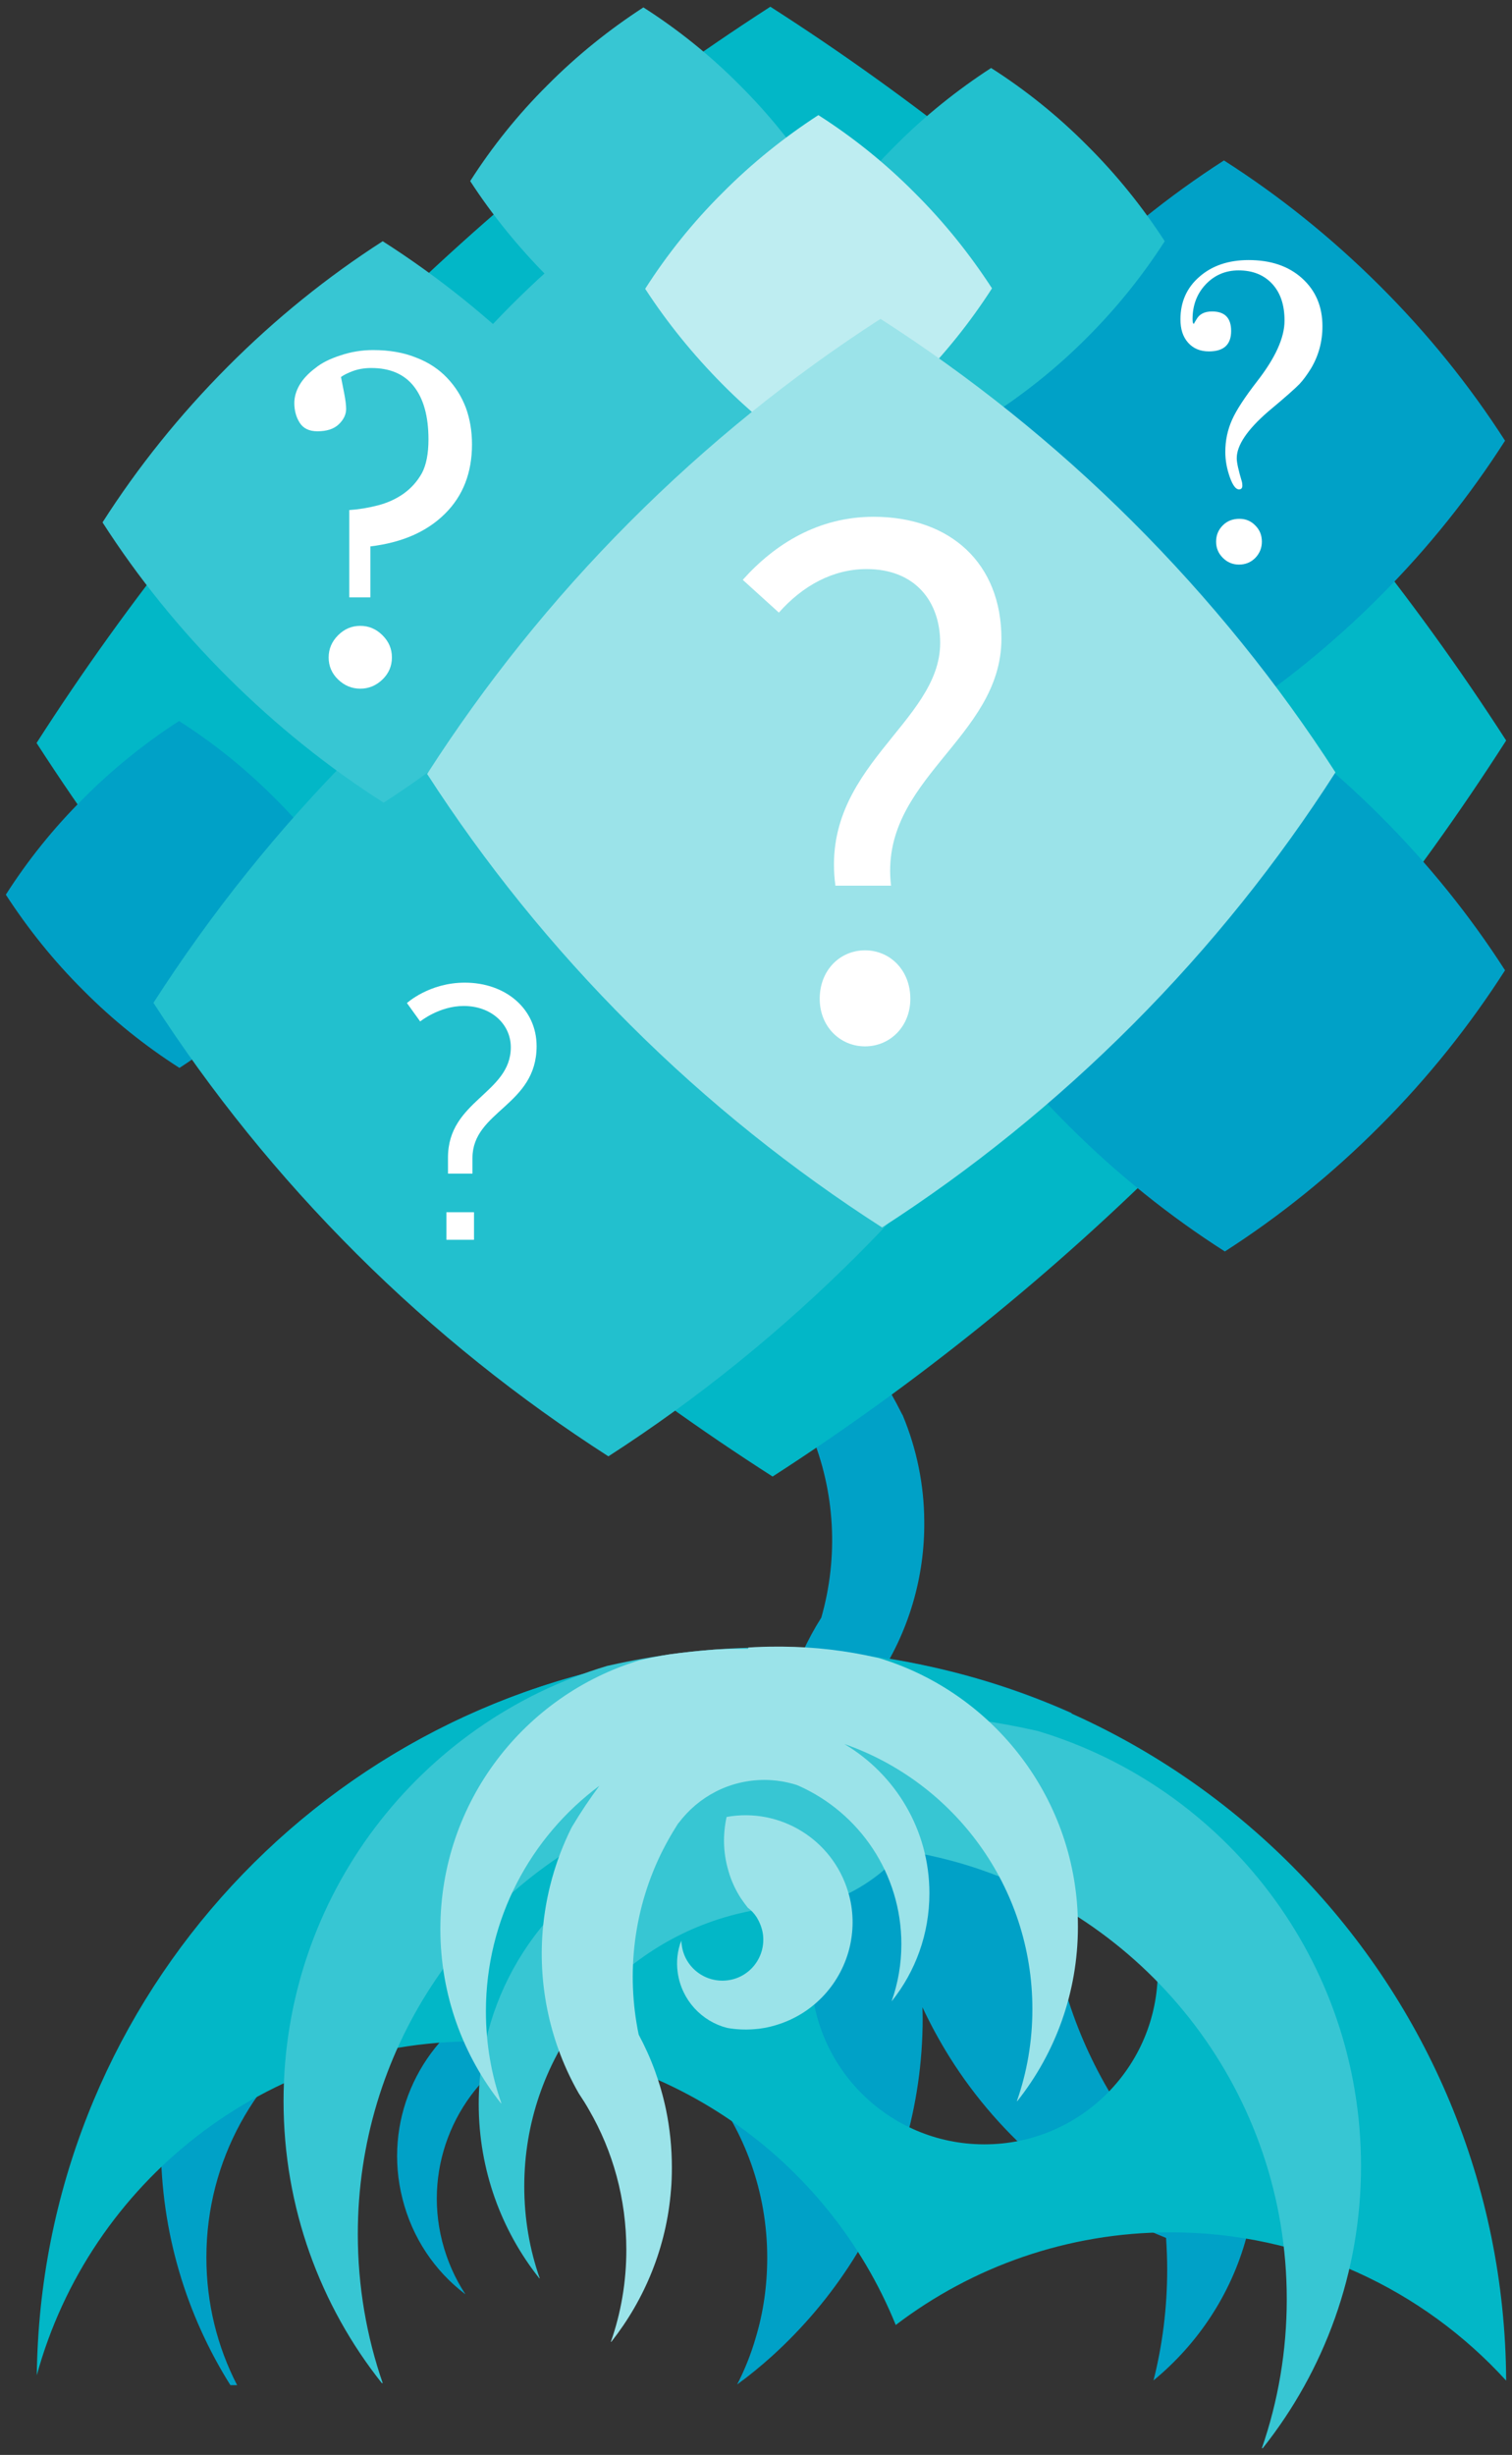
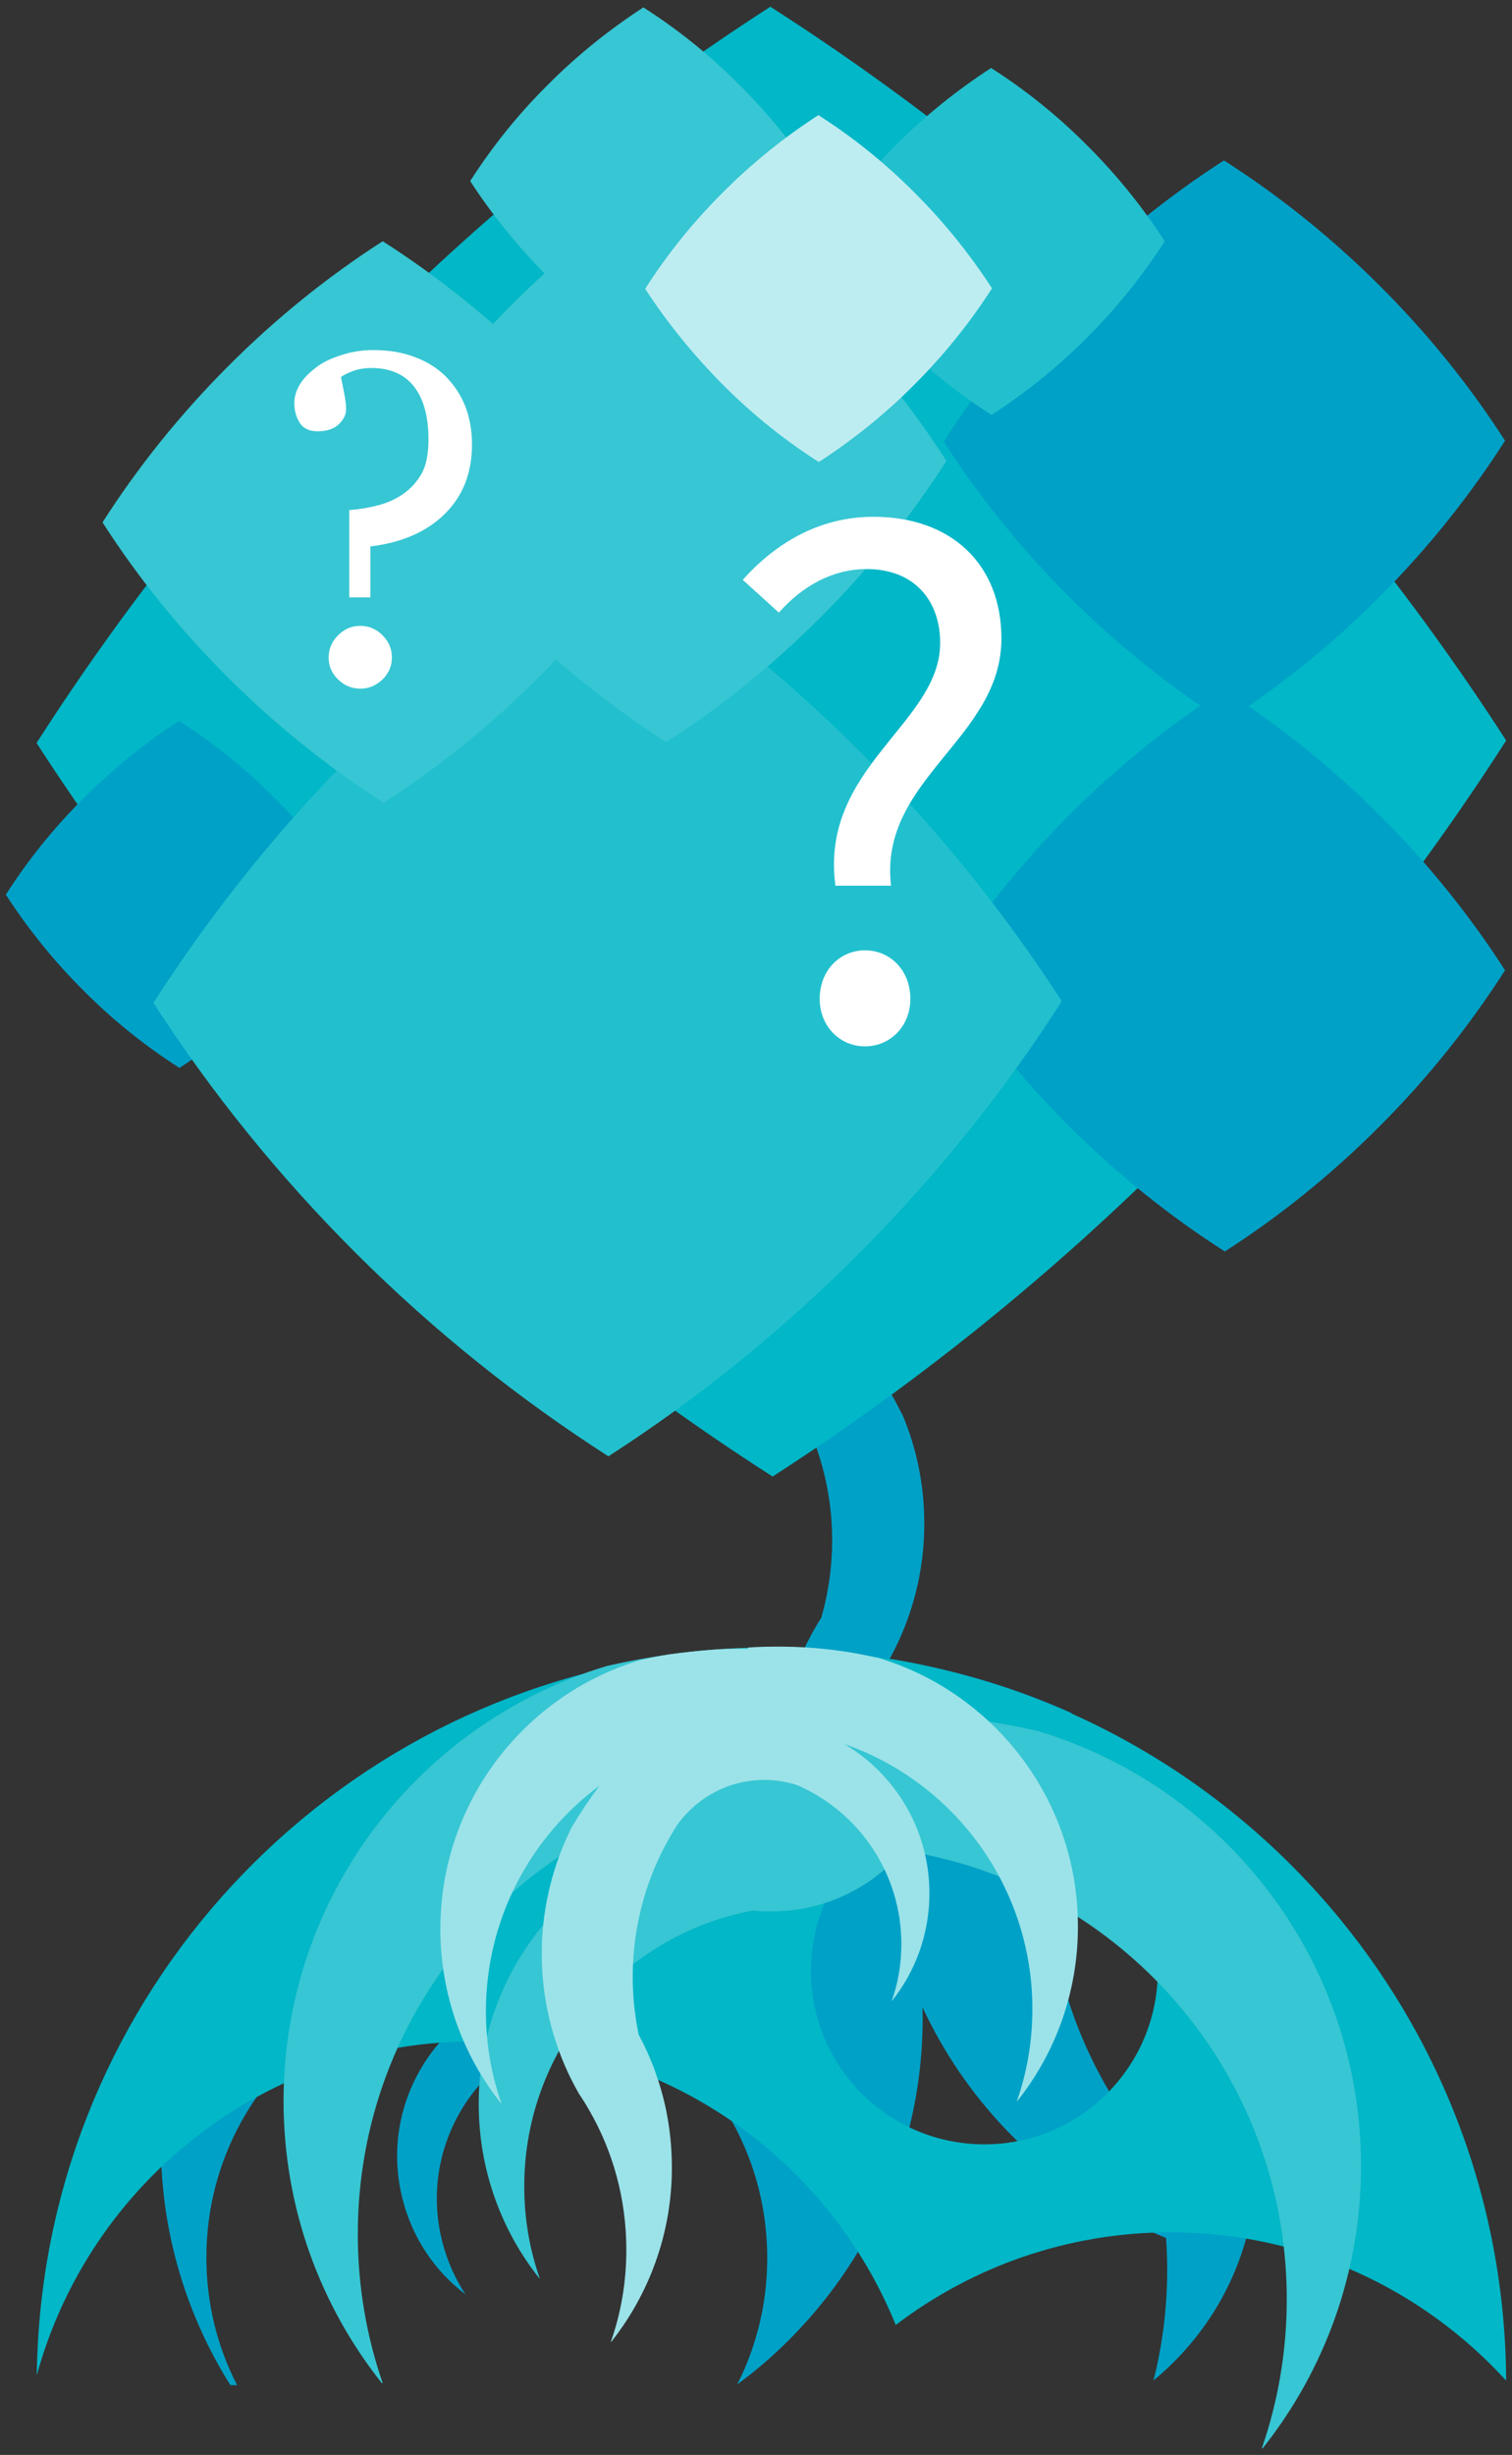
<svg xmlns="http://www.w3.org/2000/svg" version="1.1" id="Layer_1" x="0px" y="0px" viewBox="0 0 674 1094" style="enable-background:new 0 0 674 1094;" xml:space="preserve">
  <rect x="0" y="0" width="674" height="1094" fill="#333333" stroke="none" />
  <style type="text/css">
	.st0{fill:#00A1C7;}
	.st1{fill:#02B7C7;}
	.st2{fill:#37C6D3;}
	.st3{fill:#22C0CE;}
	.st4{fill:#BEEDF1;}
	.st5{fill:#9BE3E9;}
	.st6{fill:#FFFFFF;}

	@keyframes swoosh {
      0% {
        transform: translateX(100vw);
      }
      100% {
        transform: translateX(0px);
      }
    }
    @keyframes grow {
      0% {
        transform: scale(0);
      }
      100% {
        transform: scale(1);
      }
    }

    .treetrunk {
      transform-origin: 357px 747px;
      animation: grow 1s 0.7s ease ;
      animation-play-state: paused;
      animation-fill-mode: both;
    }

    .leafmain,
    .leafdark1,
    .leafdark2,
    .leafdark3,
    .leafmid1,
    .leafmid2,
    .leafmid3,
    .leafmid4,
    .leafmid5,
    .leaffront1,
    .leaffront2 {
      animation: grow 1.5s 1s ease;
      animation-play-state: paused;
      animation-fill-mode: both;
    }
    .leafdark1,
    .leafdark2,
    .leafdark3 {
      animation-delay: 1.6s;
    }
    .leafmid1,
    .leafmid2,
    .leafmid3,
    .leafmid4,
    .leafmid5 {
      animation-delay: 1.7s;
    }
    .leaffront1,
    .leaffront2 {
      animation-delay: 1.8s;
    }
    .leafmain {
      transform-origin: 358px 637px;
    }
    .leafdark1 {
      transform-origin: 507px 487px;
    }
    .leafdark2 {
      transform-origin: 467px 437px;
    }
    .leafdark3 {
      transform-origin: 107px 406px;
    }
    .leafmid1 {
      transform-origin: 297px 177px;
    }
    .leafmid2 {
      transform-origin: 417px 207px;
    }
    .leafmid3 {
      transform-origin: 267px 547px;
    }
    .leafmid4 {
      transform-origin: 207px 327px;
    }
    .leafmid5 {
      transform-origin: 307px 457px;
    }
    .leaffront1 {
      transform-origin: 357px 286px;
    }
    .leaffront2 {
      transform-origin: 367px 467px;
    }

    .questionmark1,
    .questionmark2,
    .questionmark3,
    .questionmark4 {
      animation: grow 2s 1.8s ease;
      animation-play-state: paused;
      transform-origin: 337px 547px;
      animation-fill-mode: both;
    }
    .questionmark1 {
      transform-origin: 367px 467px;
    }
    .questionmark2 {
      transform-origin: 207px 327px;
    }
    .questionmark3 {
      transform-origin: 467px 437px;
    }
    .questionmark4 {
      transform-origin: 267px 547px;
    }

    .root1,
    .root2,
    .root3,
    .root4,
    .root5 {
      animation: swoosh 1s ease;
      animation-play-state: paused;
      transform-origin: 100vw 0px;
      animation-fill-mode: both;
    }

    .root2 {
      animation-delay: .1s;
    }
    .root3 {
      animation-delay: .3s;
    }
    .root4 {
      animation-delay: .4s;
    }
    .root5 {
      animation-delay: .5s;
    }

    g#startPlaying:target *{
      animation-play-state: running;
    }

</style>
  <g id="startPlaying">
    <path class="treetrunk st0" d="M353.6,622.9c0.8,1.4,1.6,2.7,2.3,4.1c2,3.7,3.8,7.5,5.4,11.3c11.1,26.5,12.5,55.7,4.8,82.6         c-6.3,9.9-11.3,20.9-14.6,32.5c-2.3,8.1-3.8,16.6-4.5,25.4c-0.2,3.4-0.3,6.8-0.3,10.1c0.2,25.5,8.2,49.4,21.7,69.3h0.2         c-3.5-13.1-5-27.1-3.9-41.4c1.6-22.6,9.2-43.4,21-61c1.6-2.4,3.3-4.8,5.1-7.1c14.3-21.2,21.5-46.1,21.2-71         c-0.1-15.9-3.3-31.9-9.6-47l-0.3-0.5c-6.2-12.4-13.8-24.4-22.8-35.7l0,0c-0.5-0.7-1.1-1.3-1.6-2c-2.7-3.3-5.5-6.5-8.3-9.5         c-2.8,1.1-5.4,2.6-7.8,4.6C351,596.4,348,611,353.6,622.9z" />
    <path class="leafmain st1" d="M525.5,511.5C469.4,567.8,408.6,616.6,344.4,658c-64.3-41.2-125.2-89.8-181.5-146S57.7,395.2,16.3,331.1         c41.2-64.3,89.8-125.2,146-181.5C218.4,93.2,279.2,44.4,343.4,3c64.3,41.2,125.2,89.8,181.5,146c56.3,56.1,105.1,116.8,146.5,181         C630.2,394.3,581.6,455.2,525.5,511.5z" />
    <path class="leafdark1 st0" d="M615.2,501.7c-21.4,21.5-44.6,40.2-69.2,56c-24.6-15.7-47.8-34.3-69.3-55.7s-40.2-44.6-56-69.2         c15.7-24.6,34.3-47.8,55.7-69.3c21.4-21.5,44.6-40.2,69.2-56c24.6,15.7,47.8,34.3,69.3,55.7c21.5,21.4,40.2,44.6,56,69.2         C655.2,456.9,636.7,480.2,615.2,501.7z" />
    <path class="leafdark2 st0" d="M615.2,265.7c-21.4,21.5-44.6,40.2-69.2,56c-24.6-15.7-47.8-34.3-69.3-55.7c-21.5-21.4-40.2-44.6-56-69.2         c15.7-24.6,34.3-47.8,55.7-69.3c21.4-21.5,44.6-40.2,69.2-56c24.6,15.7,47.8,34.3,69.3,55.7s40.2,44.6,56,69.2         C655.2,220.9,636.7,244.2,615.2,265.7z" />
    <path class="leafdark3 st0" d="M122.7,441.3c-13.2,13.3-27.6,24.8-42.7,34.6c-15.2-9.7-29.6-21.2-42.8-34.5c-13.3-13.2-24.8-27.6-34.6-42.7         c9.7-15.2,21.2-29.6,34.5-42.8c13.2-13.3,27.6-24.8,42.7-34.6c15.2,9.7,29.6,21.2,42.8,34.5c13.3,13.2,24.8,27.6,34.6,42.7         C147.5,413.6,136,428,122.7,441.3z" />
    <path class="leafmid1 st2" d="M329.7,123.3c-13.2,13.3-27.6,24.8-42.7,34.6c-15.2-9.7-29.6-21.2-42.8-34.5s-24.8-27.6-34.6-42.7         c9.7-15.2,21.2-29.6,34.5-42.8c13.2-13.3,27.6-24.8,42.7-34.6c15.2,9.7,29.6,21.2,42.8,34.5c13.3,13.2,24.8,27.6,34.6,42.7         C354.5,95.6,343,110,329.7,123.3z" />
    <path class="leafmid2 st3" d="M484.7,150.3c-13.2,13.3-27.6,24.8-42.7,34.6c-15.2-9.7-29.6-21.2-42.8-34.5s-24.8-27.6-34.6-42.7         c9.7-15.2,21.2-29.6,34.5-42.8c13.2-13.3,27.6-24.8,42.7-34.6c15.2,9.7,29.6,21.2,42.8,34.5c13.3,13.2,24.8,27.6,34.6,42.7         C509.5,122.6,498,137,484.7,150.3z" />
    <path class="leafmid3 st3" d="M383.1,558.4c-34.7,34.8-72.2,65-111.9,90.6c-39.7-25.5-77.4-55.5-112.2-90.2s-65-72.2-90.6-111.9         c25.5-39.7,55.5-77.4,90.2-112.2s72.2-65,111.9-90.6c39.7,25.5,77.4,55.5,112.2,90.2s65,72.2,90.6,111.9         C447.8,486,417.8,523.6,383.1,558.4z" />
    <path class="leafmid4 st2" d="M240.2,301.7c-21.4,21.5-44.6,40.2-69.2,56c-24.6-15.7-47.8-34.3-69.3-55.7c-21.5-21.4-40.2-44.6-56-69.2         c15.7-24.6,34.3-47.8,55.7-69.3s44.6-40.2,69.2-56c24.6,15.7,47.8,34.3,69.3,55.7s40.2,44.6,56,69.2         C280.2,256.9,261.7,280.2,240.2,301.7z" />
    <path class="leafmid5 st2" d="M366.2,274.7c-21.4,21.5-44.6,40.2-69.2,56c-24.6-15.7-47.8-34.3-69.3-55.7c-21.5-21.4-40.2-44.6-56-69.2         c15.7-24.6,34.3-47.8,55.7-69.3s44.6-40.2,69.2-56c24.6,15.7,47.8,34.3,69.3,55.7s40.2,44.6,56,69.2         C406.2,229.9,387.7,253.2,366.2,274.7z" />
    <path class="leaffront1 st4" d="M407.7,171.3c-13.2,13.3-27.6,24.8-42.7,34.6c-15.2-9.7-29.6-21.2-42.8-34.5s-24.8-27.6-34.6-42.7         c9.7-15.2,21.2-29.6,34.5-42.8c13.2-13.3,27.6-24.8,42.7-34.6c15.2,9.7,29.6,21.2,42.8,34.5c13.3,13.2,24.8,27.6,34.6,42.7         C432.5,143.6,421,158,407.7,171.3z" />
-     <path class="leaffront2 st5" d="M505.1,456.4c-34.7,34.8-72.2,65-111.9,90.6c-39.7-25.5-77.4-55.5-112.2-90.2s-65-72.2-90.6-111.9         c25.5-39.7,55.5-77.4,90.2-112.2s72.2-65,111.9-90.6c39.7,25.5,77.4,55.5,112.2,90.2s65,72.2,90.6,111.9         C569.8,384,539.8,421.6,505.1,456.4z" />
    <path class="root1 st0" d="M555.6,997.1c-6.9,25.4-21.7,47.5-41.4,63.7c4-15.8,6.1-32.4,6.1-49.5c0-4.7-0.2-9.3-0.5-14         c-40-16-73.7-44.3-96.4-80.4c-4.5-7.2-8.6-14.7-12.2-22.4c0,1.6,0.1,3.2,0.1,4.8c0,39.6-11.4,76.5-31,107.7         c-10.1,16-22.3,30.4-36.2,43c-4.9,4.4-10.1,8.7-15.5,12.6c3.4-6.6,6.2-13.6,8.3-20.9c3.4-11.3,5.1-23.2,5.1-35.6         c0-29.4-10.1-56.3-27-77.7c-6.6-8.4-14.3-15.8-22.8-22.3c-1.2-0.9-2.3-1.7-3.5-2.6c-2.5,1.1-5.3,1.6-8.1,1.4c-1-0.1-2-0.3-2.8-0.4         c-2.6-0.3-5.1-0.5-7.7-0.5c-9.8-0.2-19.3,1.4-28.3,4.7c0,0,0,0,0,0c-0.9,0.4-1.8,0.8-2.6,1.2c-2.4,1.1-4.6,2.3-6.8,3.6         c-28.6,17-43.9,51.4-35.3,85.3c2.2,8.6,5.7,16.5,10.3,23.5h-0.1c-13.4-10.2-23.5-24.9-27.9-42.5c-8.6-33.9,6.7-68.2,35.3-85.3         l0.3-0.2c1.6-0.8,3.3-1.6,5-2.4c5.7-3.9,11.9-7,18.4-9.2c-6.9-1.2-14-1.8-21.3-1.8c-25.7,0-49.6,7.7-69.4,21         c-33.6,22.4-55.7,60.7-55.7,104.1c0,20.5,4.9,39.9,13.7,56.9h-3c-19.6-31.2-31-68.1-31-107.7c0-50.5,18.5-96.6,49-132.1         c27.4-25.6,59.1-46.5,94-61.5c35.1-15.1,73.3-24.3,113.4-26.2c5.3-0.3,10.7-0.4,16.1-0.4c20.6,0,40.8,1.9,60.4,5.6         c3.5,0.7,7.1,1.4,10.6,2.2c21.7,4.8,42.6,11.7,62.5,20.6c-7.1,20.6-11,42.8-11,65.8C466.4,899.1,501.8,960.7,555.6,997.1z" />
    <path class="root2 st1" d="M357.4,735.4c-4.5-0.2-9-0.3-13.5-0.3c-15.7,0-31.2,1.1-46.3,3.3C139.9,760.7,18.4,895.2,16.4,1058.5         c23.5-85.8,102-148.8,195.2-148.8c84.9,0,157.6,52.3,187.7,126.4c34-25.9,76.5-41.3,122.5-41.3c59.3,0,112.6,25.5,149.6,66.1         C670.5,885.4,531.5,742.5,357.4,735.4z M438.8,955.6c-42.7,0-77.3-34.6-77.3-77.3s34.6-77.3,77.3-77.3s77.3,34.6,77.3,77.3         S481.5,955.6,438.8,955.6z" />
    <path class="root3 st2" d="M606.7,965.3c0,47.5-16.4,91.2-43.8,125.7h-0.4c7.2-20.8,11.1-43.2,11.1-66.4c0-91.5-60.8-168.9-144.2-193.9         c-6.4-1.9-13-3.5-19.7-4.8c-2.3-0.5-4.7-0.9-7-1.2c-14.2,16.6-35.2,27.1-58.8,27.1c-2.8,0-5.5-0.1-8.2-0.4c-0.2,0-0.5,0.1-0.7,0.1         c-4.1,0.8-8.2,1.8-12.2,3c-51.6,15.4-89.1,63.3-89.1,119.8c0,14.4,2.4,28.2,6.9,41h-0.2c-16.9-21.3-27-48.3-27-77.7         c0-50,29.3-93.1,71.6-113.1c-3.3-3.8-6.2-8-8.6-12.4c-69.1,32.2-116.9,102.3-116.9,183.5c0,23.2,3.9,45.6,11.1,66.4h-0.4         c-27.4-34.5-43.8-78.2-43.8-125.7c0-91.6,60.8-168.9,144.2-193.9l0.9-0.2c10.2-2.3,20.5-4.1,31.1-5.5c12.1-1.5,24.5-2.4,37-2.5h4.2         c6.9,0,13.7,0.2,20.5,0.6c0,0,0,0,0,0c7.5,6.3,15.5,12.1,24.1,17.4c7,4.3,14.2,8.2,21.4,11.6c17.7,1.1,35.1,3.6,51.9,7.4l0.9,0.2         C545.9,796.4,606.7,873.7,606.7,965.3z" />
    <path class="root4 st2" d="M364.2,734.8L364.2,734.8C364.2,734.8,364.2,734.8,364.2,734.8L364.2,734.8z" />
-     <path class="root4 st5" d="M378.1,843.2c2.4,8,2.5,16.2,0.8,23.9c-3.7,16.4-15.9,30.3-33.1,35.4c-3.3,1-6.6,1.6-9.8,1.8         c-4,0.3-8,0.1-11.9-0.6c-11.3-2.9-20.3-12.4-22-24.7c-0.7-5-0.1-9.8,1.6-14.2c0,0.6,0.1,1.3,0.2,2c1.3,10,10.5,17,20.5,15.7         s17-10.5,15.7-20.5c-0.4-2.8-1.4-5.3-2.8-7.6c-1.1-1.7-2.4-3.1-4-4.3c-1.1-1.4-2.2-2.9-3.2-4.4c-2.3-3.6-4.2-7.7-5.4-12         c-2.4-8.1-2.5-16.3-0.8-24C347.6,805.4,371.1,819.6,378.1,843.2z" />
    <path class="root5 st5" d="M391.5,738.8l-0.6-0.1c-13.6-3.1-27.6-4.8-42.1-4.9h-2.6c-4.2,0-8.5,0.1-12.6,0.4c0,0,0,0,0,0.1         c0,0.2-0.1,0.4-0.2,0.5c-0.9,0-1.8,0-2.6,0h-2.6c-3.2,0-6.3,0.1-9.5,0.3c-6.7,0.5-13.4,1.2-20,2.1c-0.4,0.1-0.8,0.1-1.2,0.2         c-3.9,0.6-7.7,1.4-11.5,2.3l-0.6,0.1c-51.5,15.4-89.1,63.2-89.1,119.8c0,29.4,10.1,56.4,27,77.7h0.2c-4.5-12.8-6.9-26.6-6.9-41         c0-41.1,19.9-77.7,50.6-100.5c-4.4,5.9-8.4,11.9-12.1,18.1l-0.3,0.5c-7.3,14.6-11.6,30.3-12.9,46.2c-2,24.8,3.4,50.1,16.1,72.3         c1.6,2.4,3.2,4.9,4.6,7.4c10.6,18.3,16.6,39.6,16.6,62.3c0,14.4-2.4,28.2-6.9,41h0.2c14.9-18.9,24.6-42.2,26.6-67.6         c0.3-3.3,0.4-6.7,0.4-10.1c0-8.8-0.9-17.4-2.6-25.7c-2.5-11.9-6.6-23.1-12.2-33.5c-5.7-27.5-2.2-56.5,10.7-82.1         c1.9-3.7,3.9-7.3,6.2-10.9c0.3-0.5,0.6-1,1-1.5c0,0.1,0,0.1-0.1,0.2c8.8-11.7,22.6-19.2,38.3-19.2c4.9,0,9.7,0.8,14.2,2.2         c0.3,0.1,0.7,0.3,1,0.4c27,12,45.8,39.1,45.8,70.6c0,8.8-1.5,17.4-4.3,25.3h0.1c10.5-13.2,16.7-29.9,16.7-48         c0-28.3-15.2-53-37.9-66.5c48.8,17,83.8,63.5,83.8,118.1c0,14.4-2.4,28.2-6.9,41h0.2c16.9-21.3,27-48.3,27-77.7         C480.6,802,443,754.2,391.5,738.8z M346.7,792.4c-0.1,0-0.1-0.1-0.2-0.1C346.6,792.3,346.7,792.3,346.7,792.4         c0.4,0.1,0.6,0.1,0.9,0.2C347.3,792.5,347,792.5,346.7,792.4z" />
    <g class="questionmarks">
      <path class="questionmark1 st6" d="M419.1,286.5c0-18.3-11-32.9-32.8-32.9c-15,0-28.5,7.4-39.1,19.4l-16.1-14.6c14.3-16,33.7-28.1,58.3-28.1         c34.4,0,57,20.9,57,54.3c0,44.7-54.8,62.6-49.2,110.1h-24.8C365.3,341.9,419.1,322.5,419.1,286.5z M365.4,445.1         c0-12.8,9.1-21.6,20.2-21.6s20.2,8.8,20.2,21.6c0,12.4-9.1,21.2-20.2,21.2S365.4,457.5,365.4,445.1z" />
      <path class="questionmark2 st6" d="M199.3,168.4c3.8,4,6.5,8.4,8.4,13.4c1.8,5,2.7,10.4,2.7,16.2c0,12.7-4,23-12.1,31s-19.1,12.8-33.2,14.5v22.7         h-9.4v-38.9c4.3-0.3,8.6-1,12.8-2.1s8-2.8,11.4-5.2c3.5-2.5,6.2-5.6,8.2-9.2c1.9-3.6,2.9-8.6,2.9-15c0-10.3-2.2-18.1-6.5-23.6         s-10.7-8.2-19-8.2c-3.1,0-5.9,0.5-8.3,1.4s-4.1,1.8-5.2,2.6c0.3,1.6,0.8,4,1.4,7.1c0.6,3.1,0.9,5.4,0.9,7.1c0,2.5-1.1,4.8-3.3,6.9         c-2.2,2.1-5.4,3.1-9.5,3.1c-3.7,0-6.3-1.3-7.9-3.8c-1.6-2.5-2.4-5.5-2.4-8.8c0-2.7,0.8-5.4,2.3-8s3.9-5.2,7.1-7.6         c2.7-2.2,6.4-4.1,11.1-5.6c4.7-1.6,9.6-2.4,14.6-2.4c7.2,0,13.7,1.1,19.3,3.4C191.1,161.5,195.7,164.6,199.3,168.4z M174.7,293         c0,3.8-1.4,7.1-4.2,9.8s-6.1,4.1-9.9,4.1c-3.8,0-7.1-1.4-9.9-4.1s-4.2-6-4.2-9.8s1.4-7.1,4.2-9.9s6.1-4.2,9.9-4.2         c3.8,0,7.1,1.4,9.9,4.2S174.7,289.1,174.7,293z" />
-       <path class="questionmark3 st6" d="M589.5,145.4c0,6.8-1.7,13.1-5.1,18.8c-1.8,2.9-3.5,5.2-5.1,6.9s-6.3,5.9-14.1,12.4         c-9.2,8-13.9,14.9-13.9,20.7c0,2,0.8,5.5,2.3,10.5c0.1,0.4,0.2,0.9,0.2,1.7c0,1.1-0.5,1.7-1.5,1.7c-1.4,0-2.8-1.8-4.1-5.5         s-2-7.4-2-11.2c0-5.1,1-9.8,3-14.3s5.8-10.2,11.2-17.2c8.1-10.4,12.2-19.4,12.2-27c0-7-1.8-12.4-5.5-16.4c-3.7-4-8.7-6-15-6         c-5.8,0-10.7,2.1-14.6,6.2c-3.9,4.1-5.9,9.3-5.9,15.5c0,1.4,0.2,2.1,0.6,2.1c0.1-0.3,0.5-0.9,1.1-1.9c1.3-2.4,3.6-3.6,7-3.6         c5.7,0,8.5,2.9,8.5,8.7c0,6.1-3.3,9.1-9.9,9.1c-3.9,0-7-1.3-9.3-3.9c-2.3-2.6-3.4-6-3.4-10.4c0-7.7,2.8-14.1,8.5-19         c5.6-4.9,12.9-7.4,21.9-7.4c9.9,0,17.8,2.7,23.8,8.1C586.5,129.5,589.5,136.6,589.5,145.4z M562.5,241.4c0,2.8-1,5.2-2.9,7.2         c-2,2-4.4,3-7.3,3c-2.8,0-5.2-1-7.2-3s-3-4.4-3-7.2c0-2.9,1-5.3,3-7.3s4.5-2.9,7.4-2.9c2.8,0,5.2,1,7.1,3         C561.6,236.2,562.5,238.6,562.5,241.4z" />
-       <path class="questionmark4 st6" d="M199.7,515.8c0-25.4,28-28.5,28-49.1c0-10.2-8.6-18.4-21-18.4c-10.9,0-19.4,6.9-19.4,6.9l-5.9-8.2         c0,0,9.9-9.1,25.8-9.1c18.2,0,32,11.7,32,28.3c0,26.6-28.6,28.8-28.6,49.9v6.9h-10.9L199.7,515.8L199.7,515.8z M199,540.2h12.3         v12.3H199V540.2z" />
    </g>
  </g>
</svg>